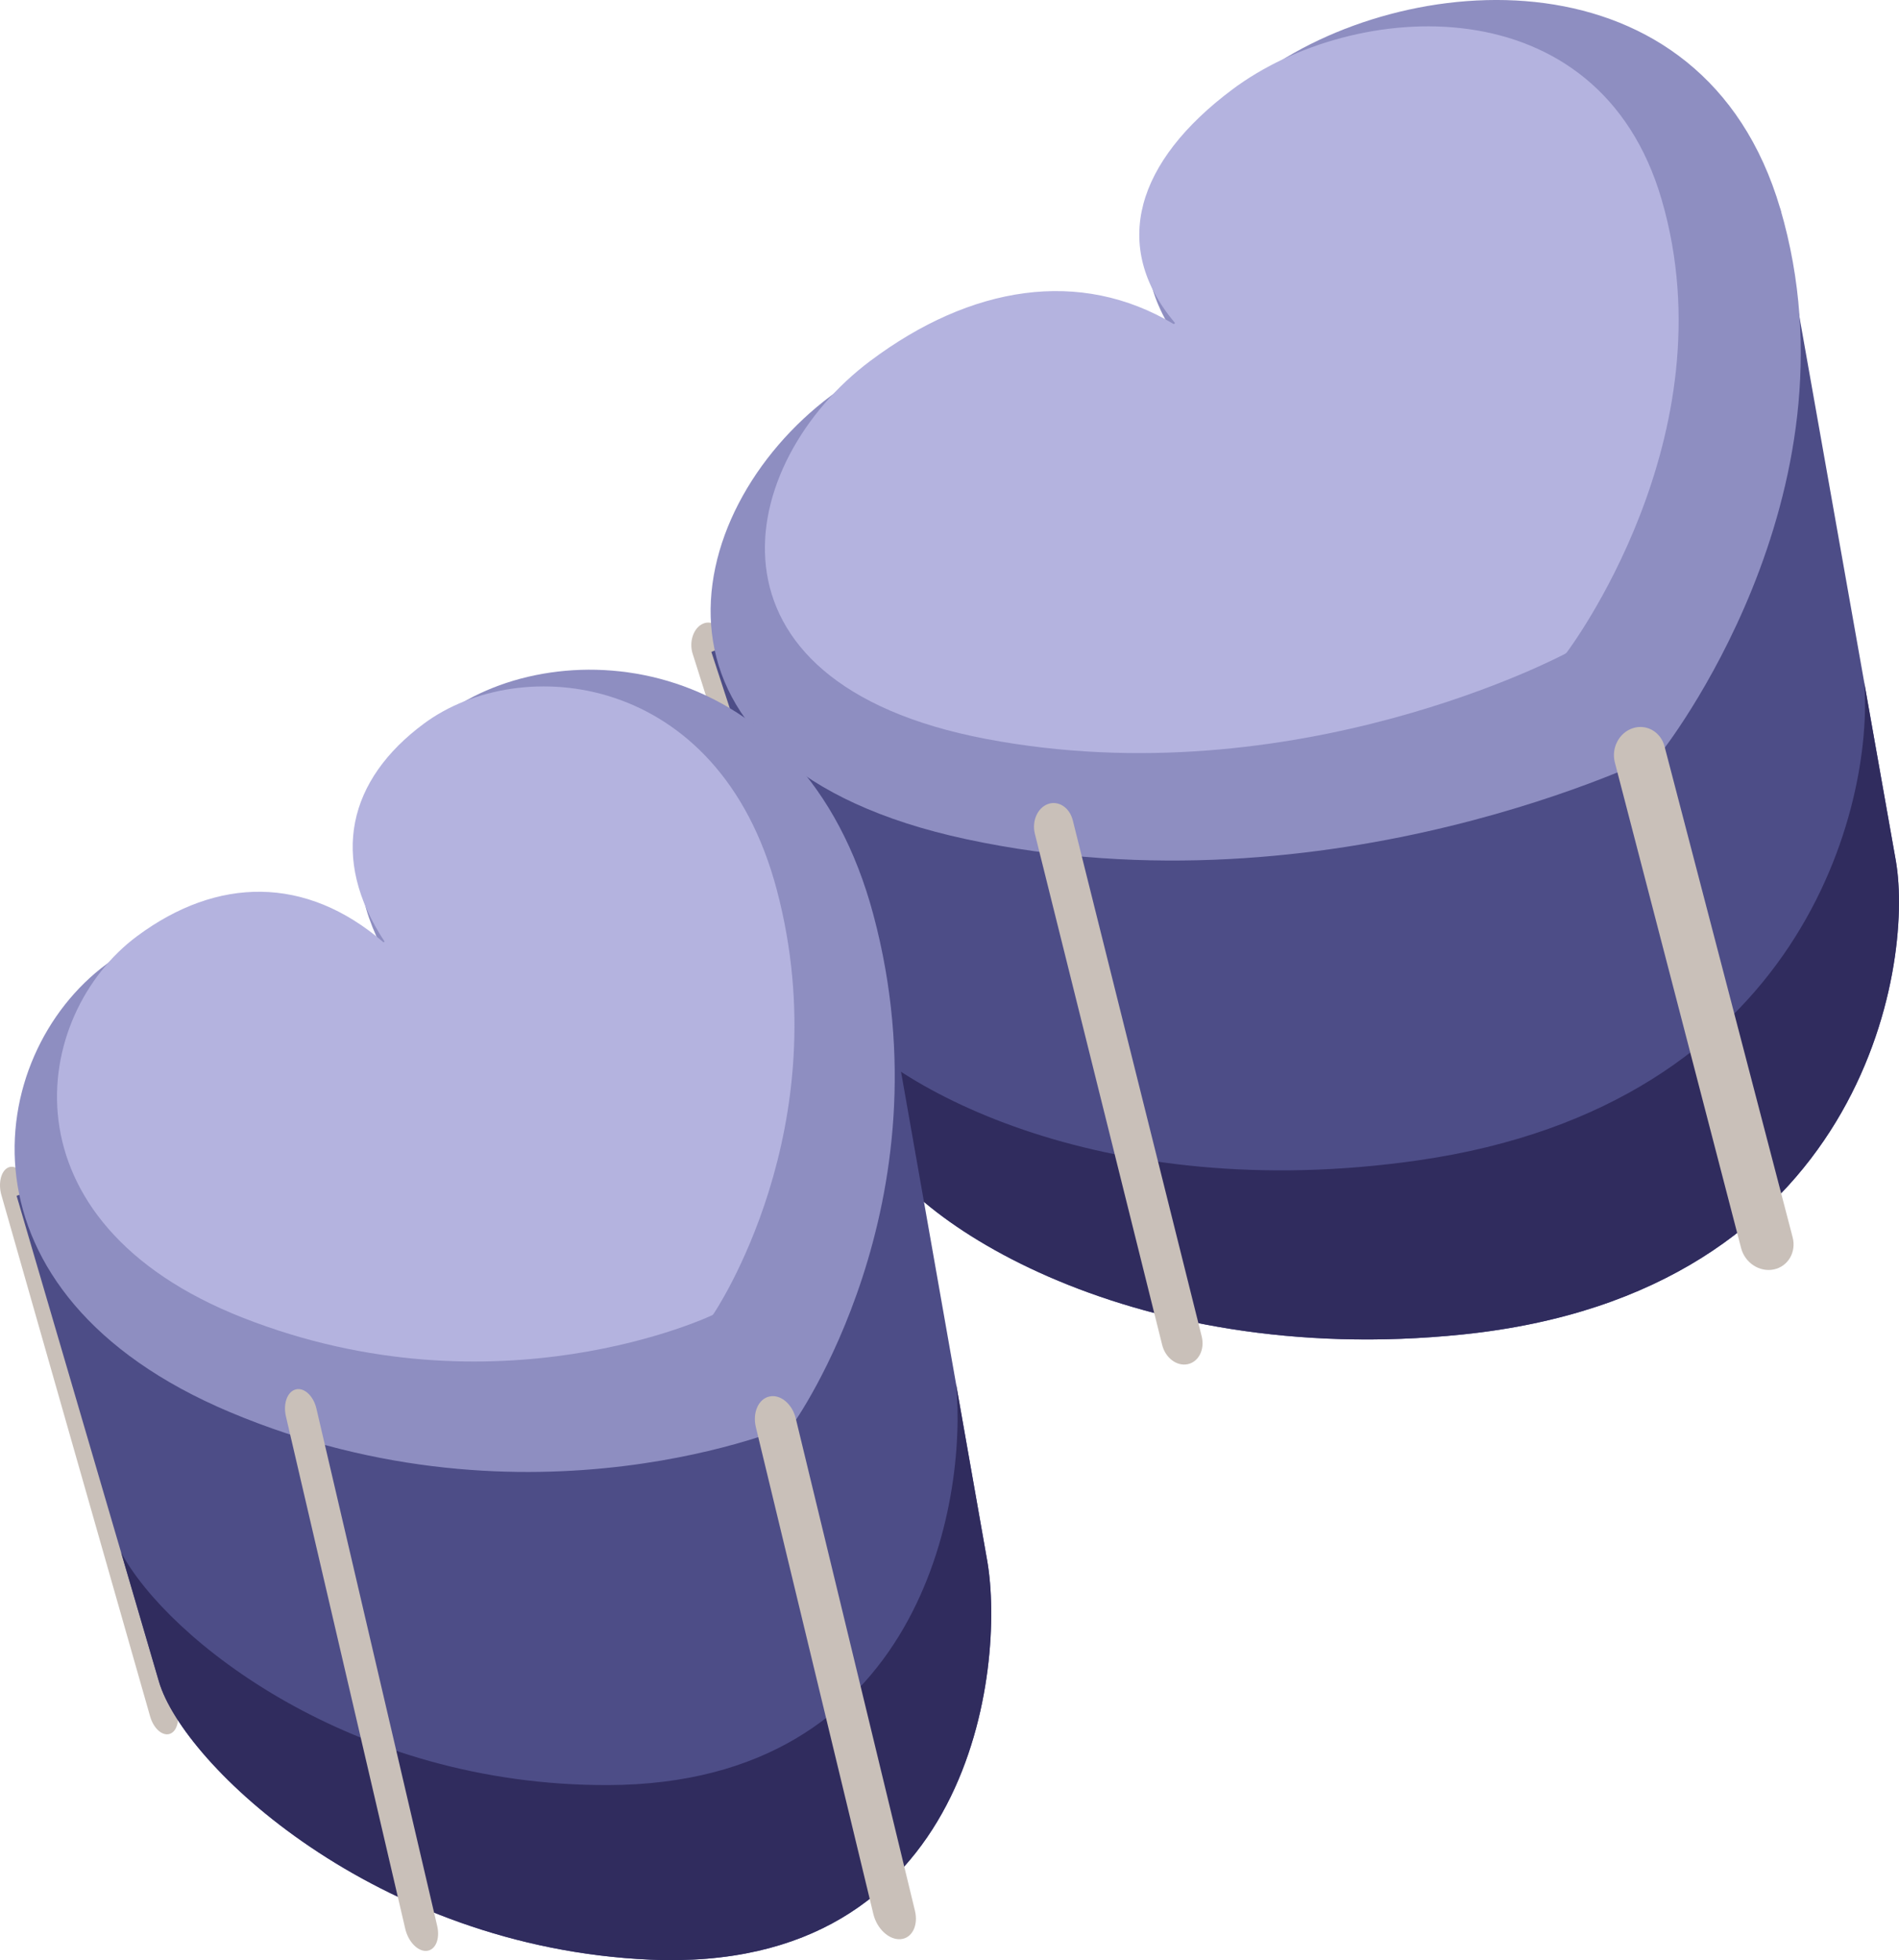
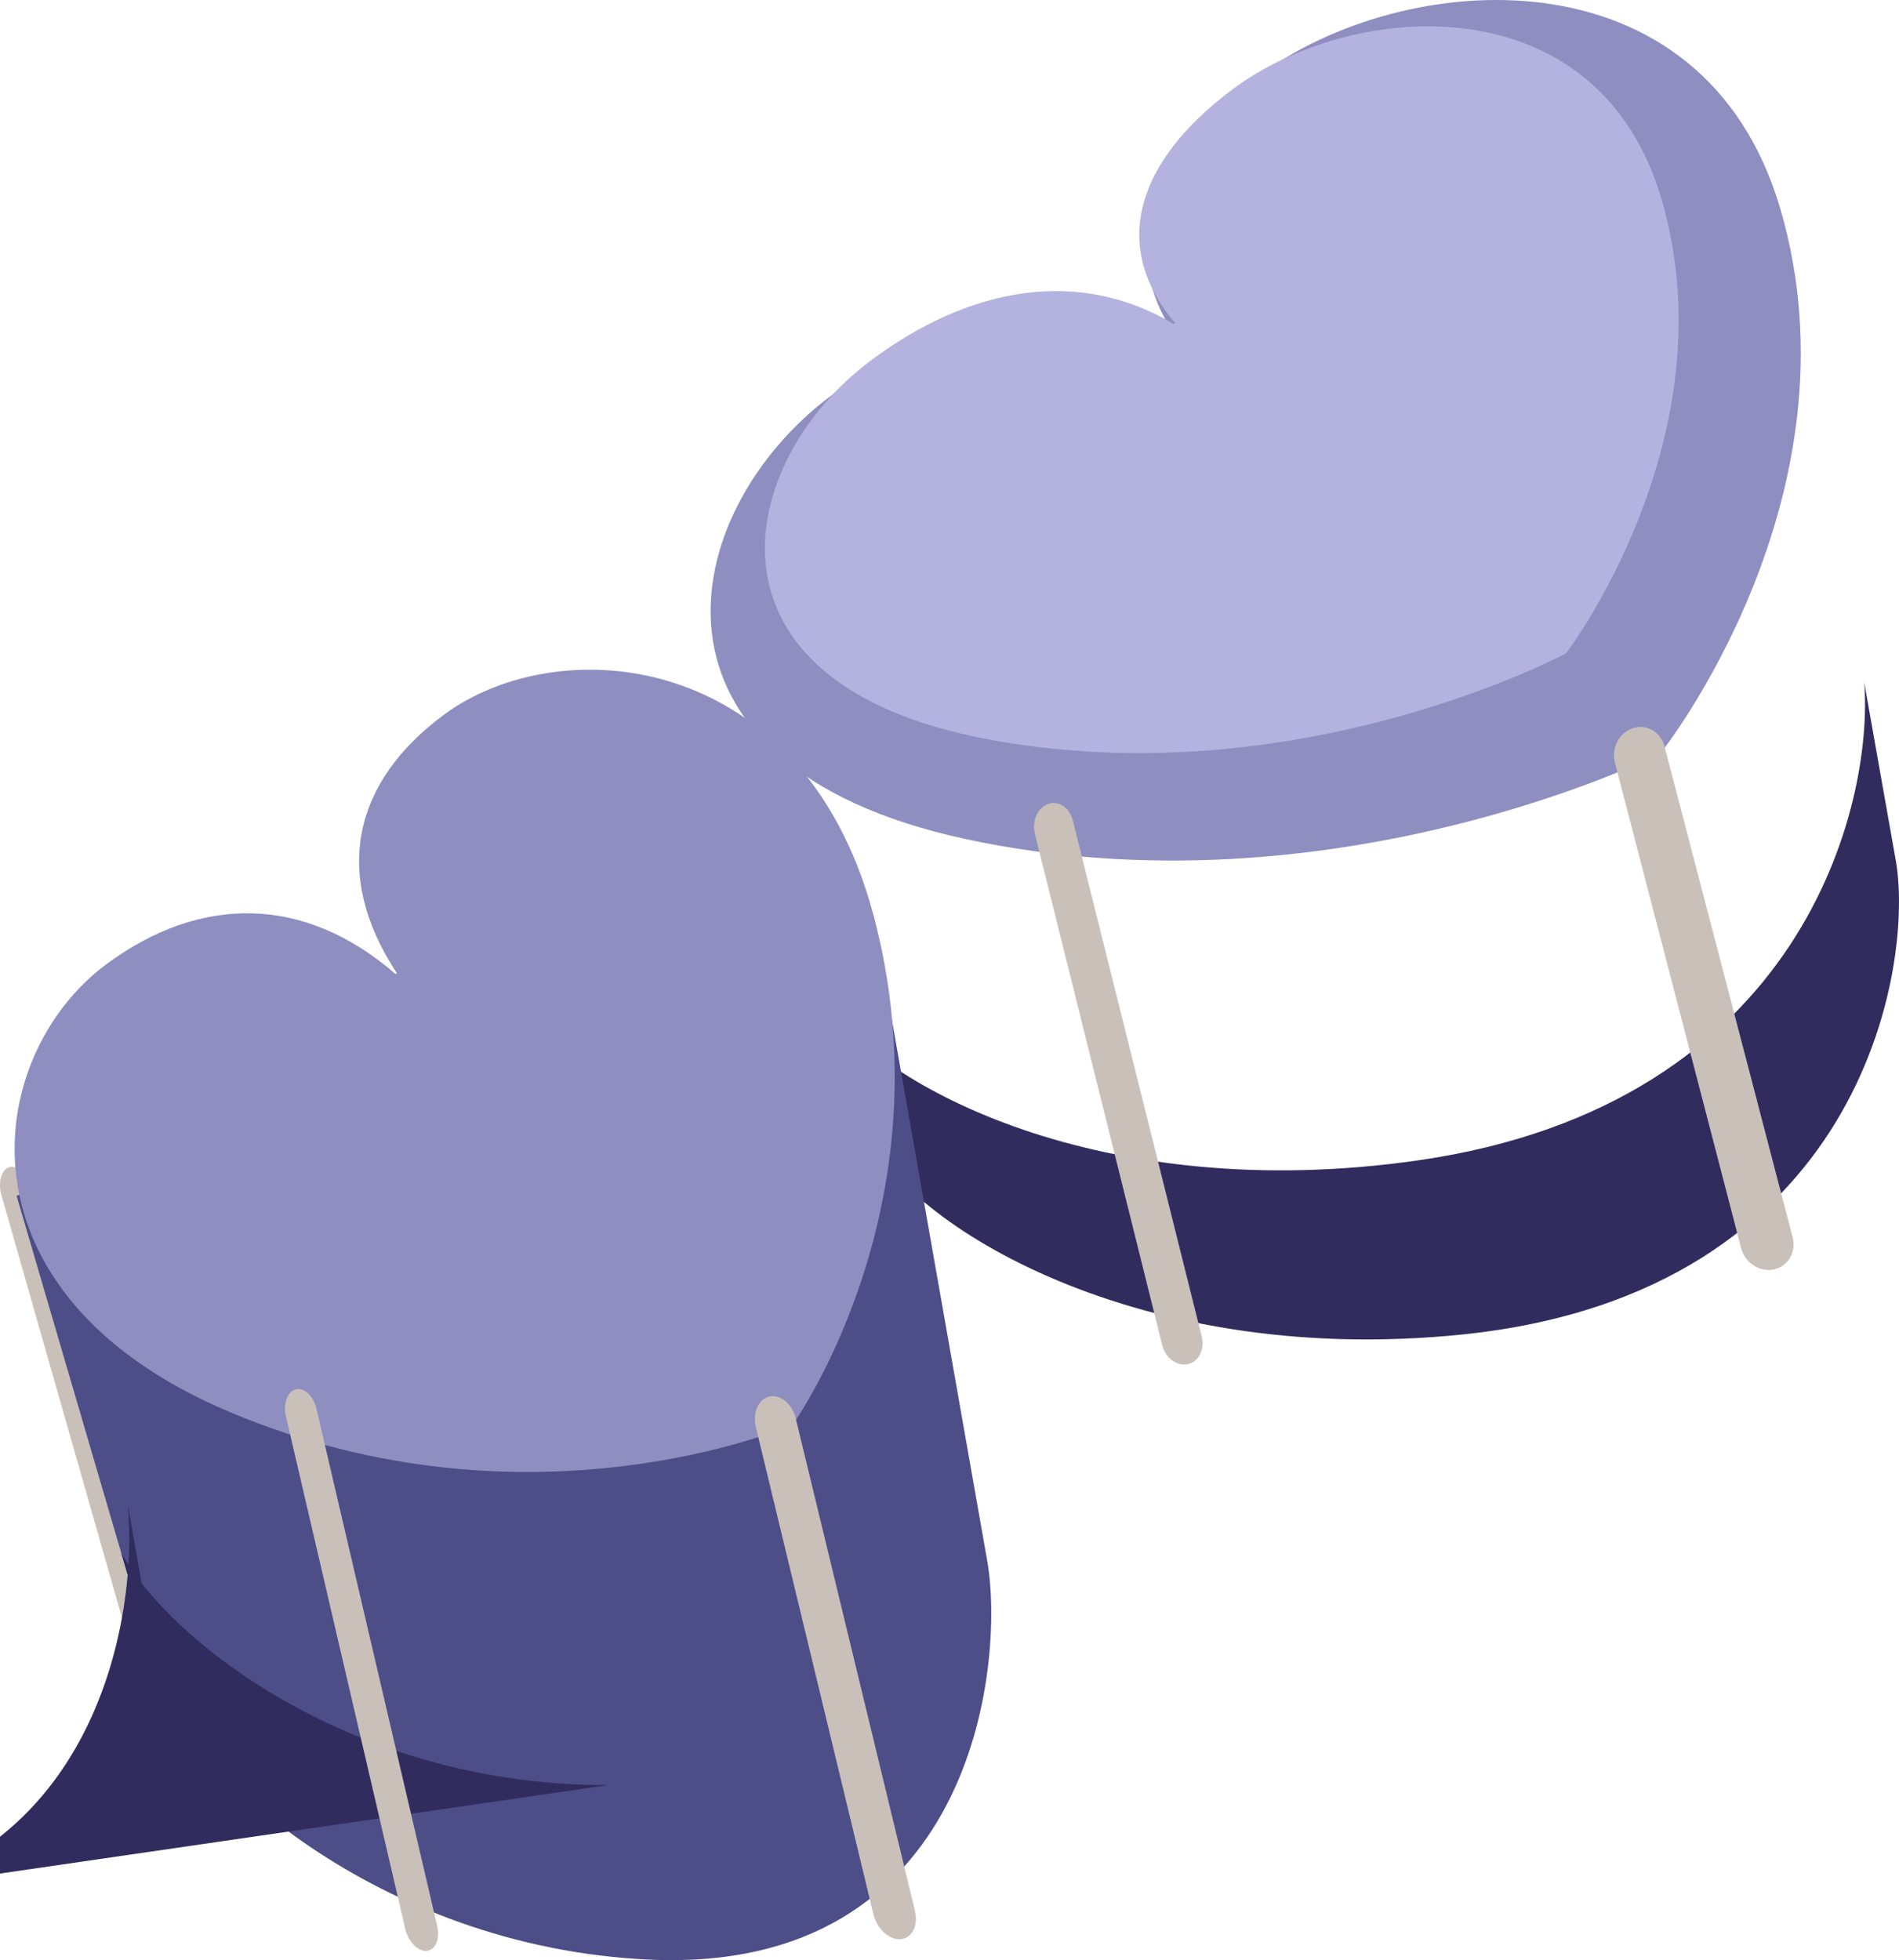
<svg xmlns="http://www.w3.org/2000/svg" id="Layer_2" viewBox="0 0 2960.81 3055.76">
  <defs>
    <style>.cls-1{fill:#302c5e;}.cls-2{fill:#8e8ec1;}.cls-3{fill:#c9c0b9;}.cls-4{fill:#4d4d87;}.cls-5{fill:#b4b3df;}</style>
  </defs>
  <g id="dapple">
    <g id="dapple-2">
-       <path class="cls-3" d="M1370.57,1845.42h0c-14.26,5.62-30.47-4.69-36.27-23l-254.4-803.39c-5.58-17.61.64-38.02,13.95-45.62h0c13.37-7.64,28.83.52,34.48,18.28l257.61,810.04c5.87,18.46-1.03,38.05-15.36,43.7Z" />
-       <path class="cls-4" d="M1109.11,1016.31l244.28,747.41c41.74,127.51,399.84,371.22,927.6,316.6,622.14-64.39,703.38-573.07,675-737.79l-180.31-1017.21-1666.58,690.99Z" />
      <path class="cls-2" d="M2587.19,1175.4s-509.69,255.53-1080.82,132.82c-534.92-114.93-452.04-510.75-210.43-691.52,182.87-136.82,382.77-167.57,555.53-63.32l2.37-1.8c-120.5-143.53-70.98-299.17,106.49-431.95,228.52-170.97,695.15-203.34,815.36,205.67,131.73,448.23-185.96,848.07-185.96,848.07l-2.53,2.01Z" />
      <path class="cls-1" d="M2211.21,1808.93c-494.19,71.14-838.46-116.6-922.75-243.85l64.92,198.63c41.74,127.51,399.84,371.22,927.6,316.6,622.14-64.39,703.38-573.07,675-737.79l-49.39-278.62c14.92,188.85-94.39,658.51-695.39,745.03Z" />
      <path class="cls-5" d="M2440.54,1019.09s-420.26,224.9-903.54,132.79c-463.78-88.4-390.27-431.67-180.22-589.14,157.25-117.88,327.44-144.85,473.3-57.49l1.99-1.53c-101.63-120.8-59.86-252.41,89-364,189.71-142.22,571.34-166.39,669.74,171.66,107.6,369.61-148.22,705.99-148.22,705.99l-2.06,1.72Z" />
      <path class="cls-3" d="M1851.8,2126.71h0c-17,3.58-34.78-9.83-39.78-29.92l-198.54-797.14c-4.91-19.71,4.23-40.39,20.49-46.22h0c16.34-5.86,33.68,5.48,38.65,25.38l201.02,804.65c5.07,20.28-4.75,39.66-21.84,43.25Z" />
      <path class="cls-3" d="M2765.45,1979.04h0c-22.16,4.53-44.85-10.37-50.8-33.25l-196.88-757.21c-5.84-22.46,6.59-46.31,27.88-53.32h0c21.41-7.05,43.67,5.59,49.59,28.29l199.75,765.35c6.03,23.12-7.25,45.59-29.54,50.14Z" />
      <path class="cls-3" d="M264.36,2703.14h0c-11.46,3.49-25-8.72-30.28-27.25L2.1,1862.72c-5.09-17.83-.63-36.74,10-42.26h0c10.68-5.55,23.54,4.49,28.69,22.47l234.77,819.99c5.35,18.69.32,36.71-11.2,40.22Z" />
      <path class="cls-4" d="M25.86,1864.12l222,757.53c37.92,129.22,337.25,414.2,765.3,433.35,503.86,22.53,554.26-458.11,526.16-621.2l-177.63-1007.86L25.86,1864.12Z" />
      <path class="cls-2" d="M1234.53,2221.63s-406.81,177.17-875.79-20.07C-81.1,2016.58-25.49,1644.61,166.11,1503c144.94-107.11,306.89-109.18,450.79,15.61l1.88-1.41c-102.52-155.55-66.93-299.27,73.53-403.08,180.76-133.59,559.2-100.06,669.38,311.81,120.74,451.31-125.17,794.1-125.17,794.1l-1.99,1.6Z" />
-       <path class="cls-1" d="M948.09,2782.87c-400.26,1.25-686.61-227.71-759.22-362.52l58.99,201.3c37.92,129.22,337.25,414.2,765.3,433.35,503.86,22.53,554.26-458.11,526.16-621.2l-48.65-276.06c17.91,184.57-56.5,623.61-542.58,625.14Z" />
-       <path class="cls-5" d="M1110.5,2050.34s-335.08,159.74-731.57,4.08C-2,1904.87,47.54,1582.56,214.07,1459.18c124.6-92.32,262.46-94.83,383.94,9.9l1.58-1.21c-86.46-130.95-56.45-252.5,61.37-339.79,150.08-111.19,459.74-81.56,550.07,258.8,98.76,372.1-98.91,662.06-98.91,662.06l-1.62,1.38Z" />
+       <path class="cls-1" d="M948.09,2782.87c-400.26,1.25-686.61-227.71-759.22-362.52l58.99,201.3l-48.65-276.06c17.91,184.57-56.5,623.61-542.58,625.14Z" />
      <path class="cls-3" d="M665.17,3041.34h0c-13.74,1.14-28.63-14.26-33.32-34.4l-186.07-798.94c-4.6-19.76,2.22-38.52,15.29-41.93h0c13.14-3.43,27.62,9.94,32.27,29.88l188.3,806.49c4.75,20.33-2.66,37.75-16.47,38.89Z" />
      <path class="cls-3" d="M1404.02,3023.1h0c-17.87,1.36-36.77-16.15-42.3-39.08l-183.23-759.18c-5.44-22.52,3.94-43.87,21.03-47.73h0c17.19-3.88,35.67,11.41,41.18,34.17l185.79,767.36c5.61,23.18-4.49,43.09-22.47,44.46Z" />
    </g>
  </g>
</svg>